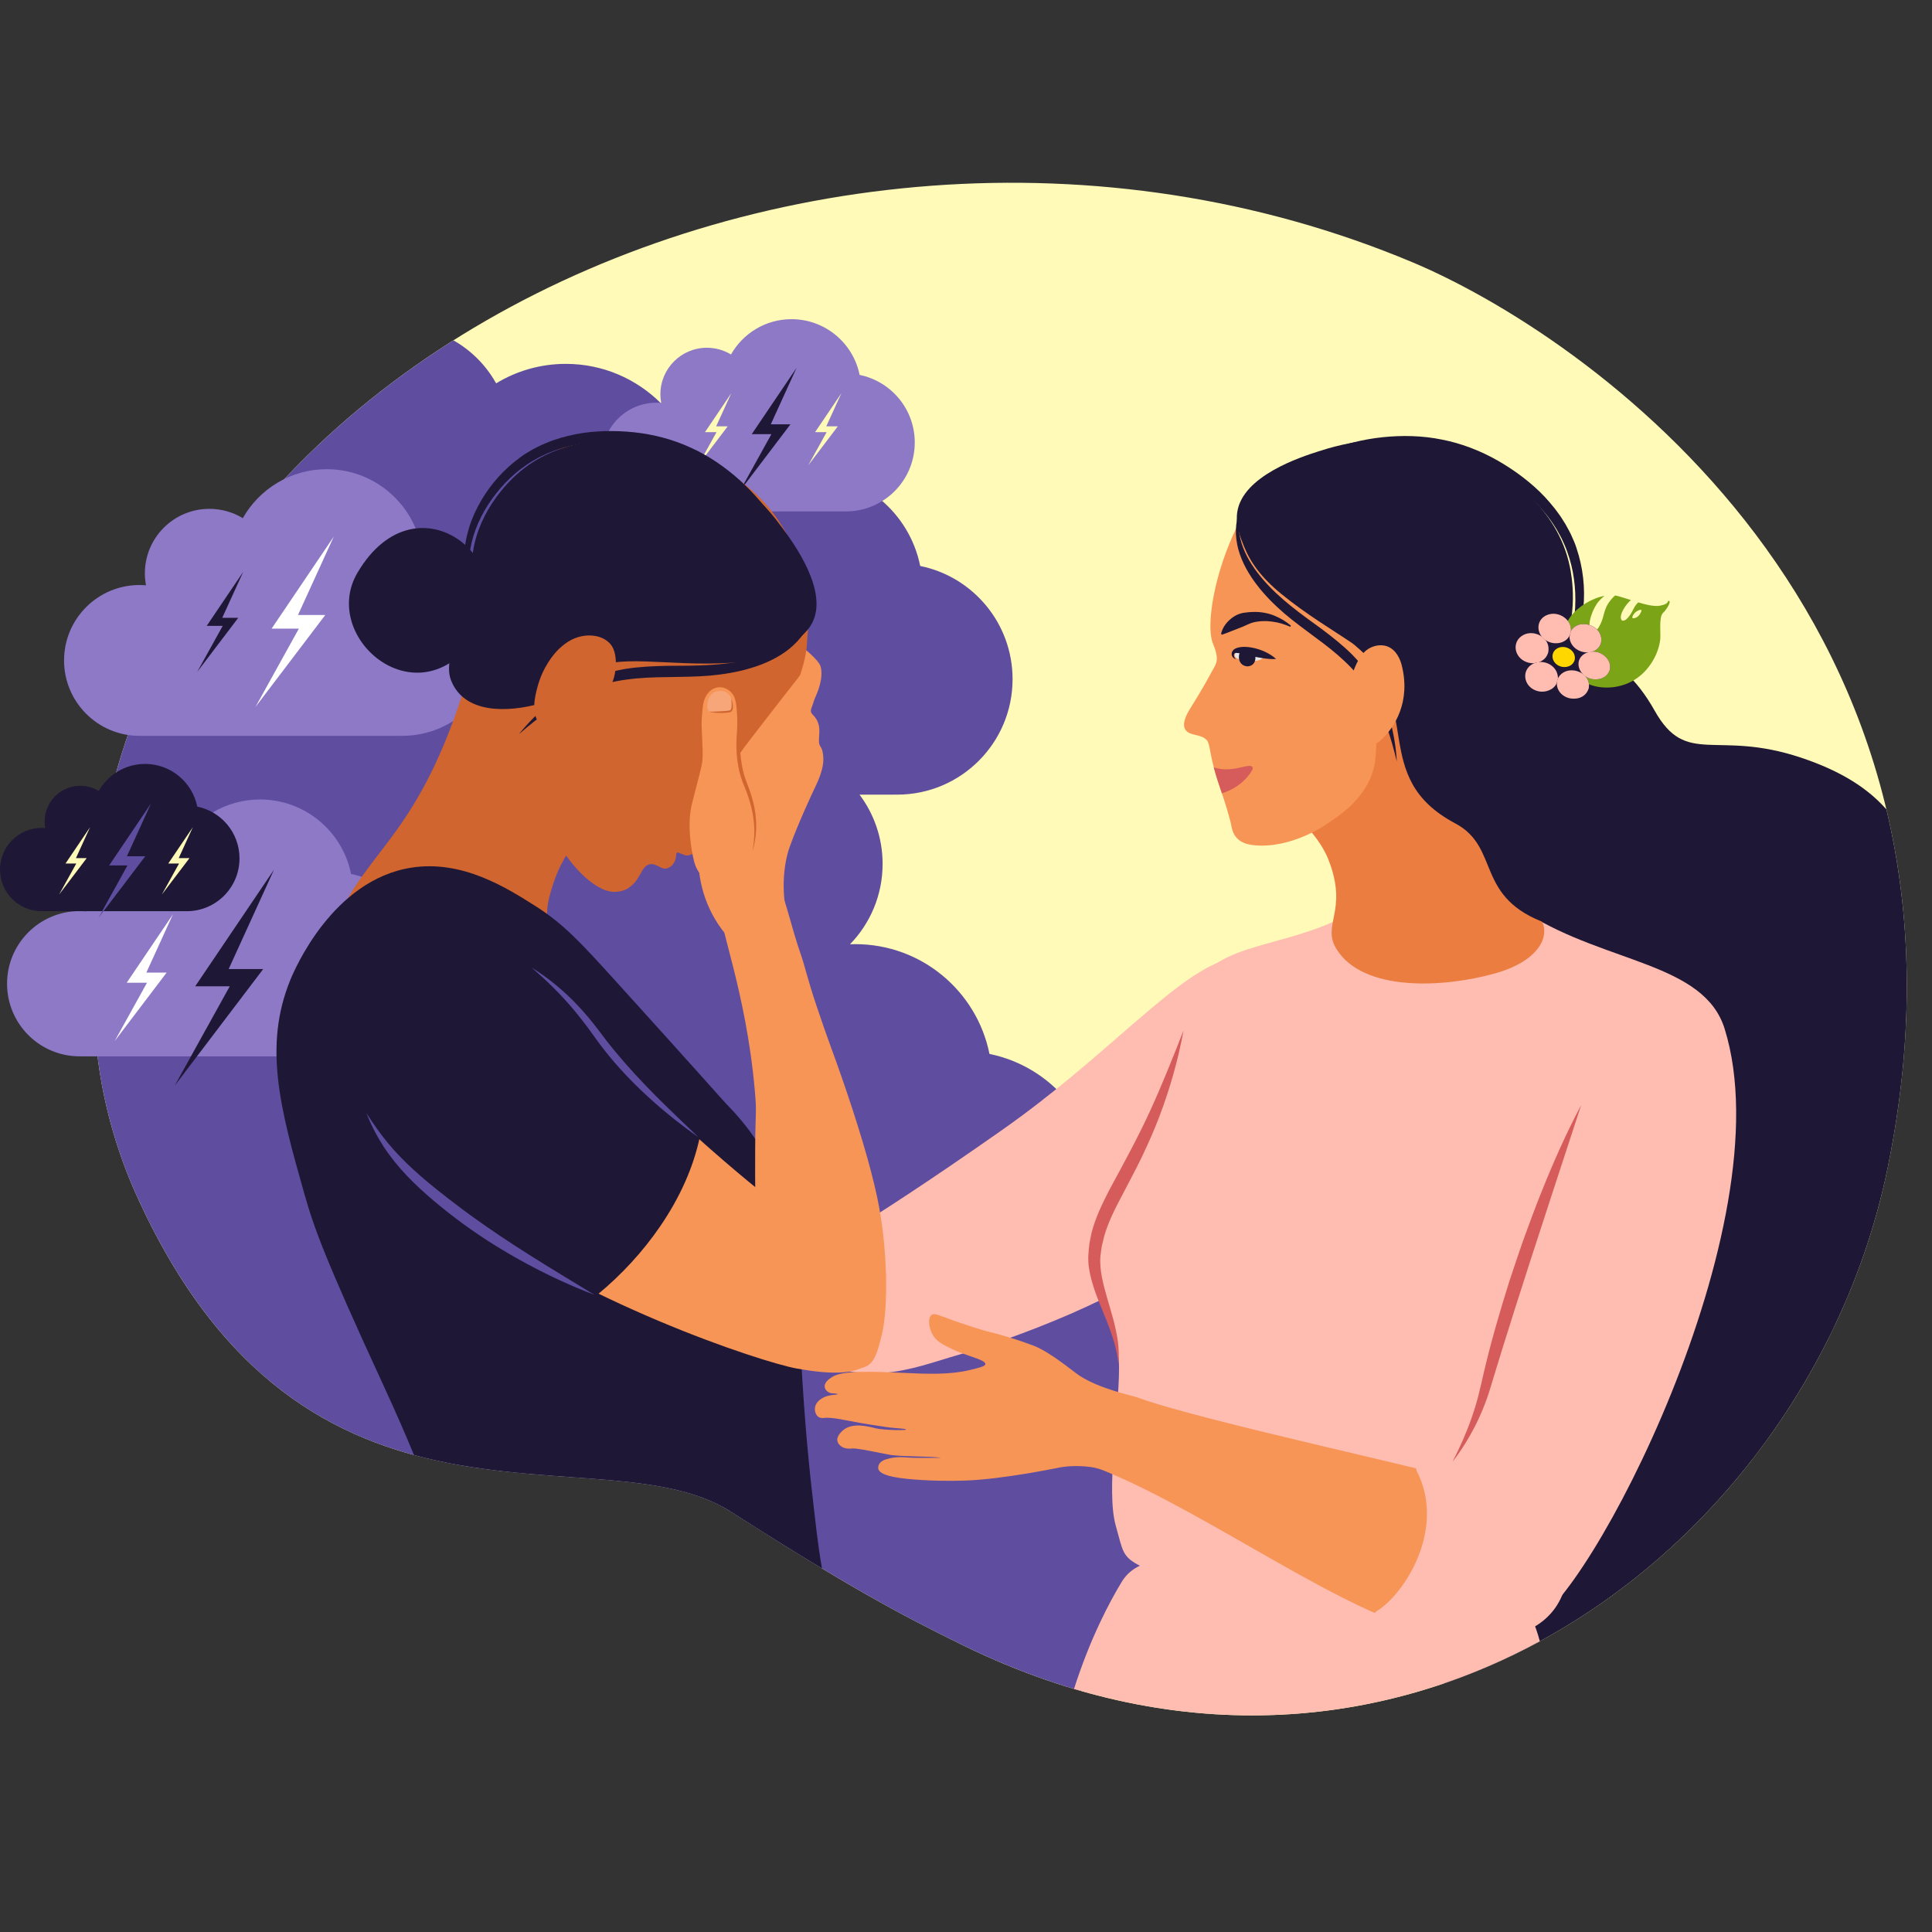
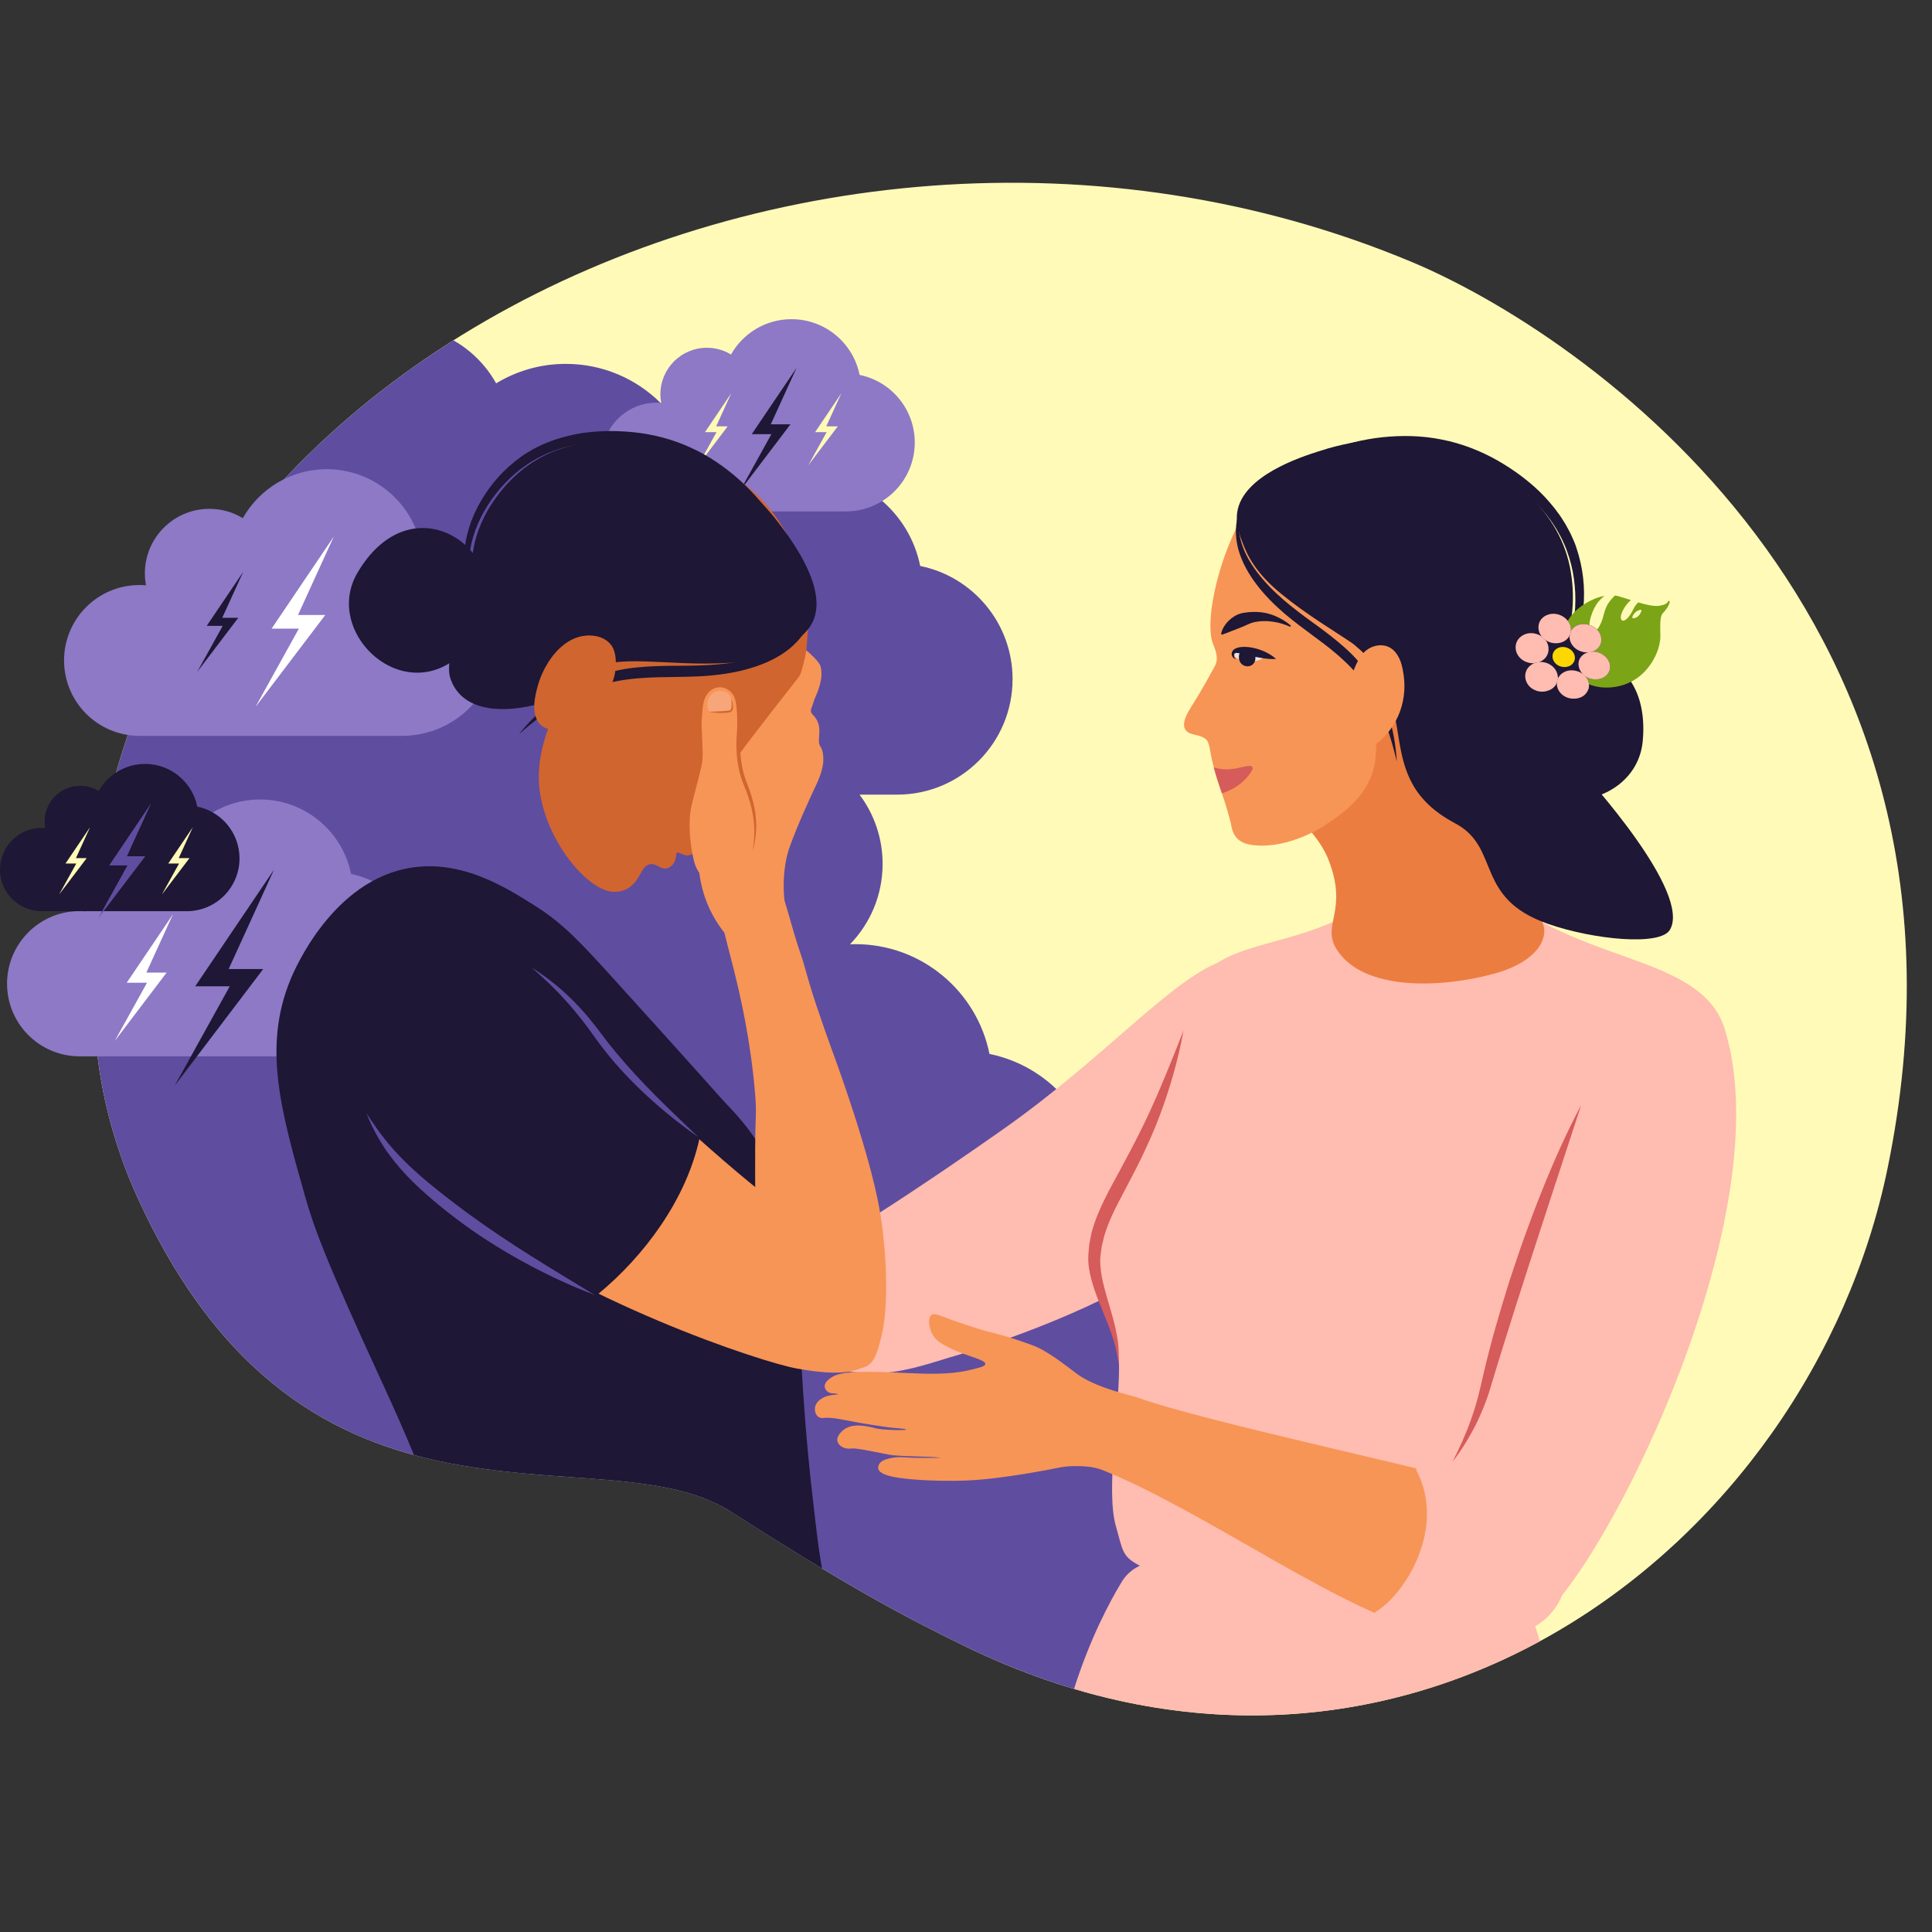
<svg xmlns="http://www.w3.org/2000/svg" width="768" zoomAndPan="magnify" viewBox="0 0 576 576" height="768" preserveAspectRatio="xMidYMid meet" version="1.0">
  <rect x="0" y="0" width="576" height="576" fill="#333333" stroke="none" />
  <defs>
    <clipPath id="604b92641a">
      <path d="M 161.469 147.305 L 334.27 147.305 L 334.27 320.105 L 161.469 320.105 Z M 161.469 147.305 " clip-rule="nonzero" />
    </clipPath>
    <clipPath id="28ac7e5a32">
      <path d="M 188.469 147.305 L 307.27 147.305 C 322.18 147.305 334.27 159.395 334.27 174.305 L 334.27 293.105 C 334.27 308.016 322.18 320.105 307.27 320.105 L 188.469 320.105 C 173.559 320.105 161.469 308.016 161.469 293.105 L 161.469 174.305 C 161.469 159.395 173.559 147.305 188.469 147.305 Z M 188.469 147.305 " clip-rule="nonzero" />
    </clipPath>
    <clipPath id="d0b9b72258">
      <path d="M 27 54.488 L 568.488 54.488 L 568.488 511.426 L 27 511.426 Z M 27 54.488 " clip-rule="nonzero" />
    </clipPath>
    <clipPath id="6784d5062c">
      <path d="M 418.805 195.445 L 568.488 195.445 L 568.488 502 L 418.805 502 Z M 418.805 195.445 " clip-rule="nonzero" />
    </clipPath>
  </defs>
  <g clip-path="url(#604b92641a)">
    <g clip-path="url(#28ac7e5a32)">
      <path fill="#ed884c" d="M 161.469 147.305 L 334.27 147.305 L 334.27 320.105 L 161.469 320.105 Z M 161.469 147.305 " fill-opacity="1" fill-rule="nonzero" />
    </g>
  </g>
  <g clip-path="url(#d0b9b72258)">
    <path fill="#fffab8" d="M 287.504 490.711 C 268.105 481.246 252.004 472.469 217.785 450.609 C 179.105 425.902 91.051 468.328 40.516 355.941 C 35.211 344.141 31.488 331.25 29.645 319.023 C -0.07 121.965 236.117 0.625 421.055 78.172 C 471.293 99.242 596.566 183.504 562.789 348.148 C 539.484 461.766 417.637 554.215 287.504 490.711 " fill-opacity="1" fill-rule="nonzero" />
  </g>
  <path fill="#5f4da0" d="M 227.703 291.992 C 227.613 292.074 227.523 292.16 227.434 292.246 C 227.422 292.16 227.41 292.074 227.398 291.992 Z M 379.605 401.215 C 374.797 377.246 353.637 359.191 328.27 359.191 C 327.848 359.191 327.43 359.207 327.012 359.215 C 327.242 357.469 327.371 355.691 327.371 353.879 C 327.371 334.293 313.465 317.961 294.996 314.215 C 291.25 295.551 274.773 281.488 255.012 281.488 C 254.48 281.488 253.953 281.5 253.426 281.52 C 259.434 275.324 263.137 266.879 263.137 257.562 C 263.137 249.812 260.574 242.664 256.254 236.91 L 266.629 236.91 L 266.629 236.898 C 266.91 236.902 267.188 236.91 267.469 236.91 C 286.477 236.91 301.883 221.496 301.883 202.48 C 301.883 185.82 290.055 171.926 274.344 168.738 C 271.156 152.863 257.141 140.902 240.332 140.902 C 227.375 140.902 216.078 148.008 210.121 158.539 C 210.086 158.516 210.043 158.492 210.008 158.473 C 209.227 152.367 208.777 148.773 208.777 148.586 C 208.777 126.438 190.832 108.484 168.695 108.484 C 161.09 108.484 153.98 110.605 147.922 114.285 C 147.863 114.188 147.809 114.086 147.75 113.992 C 144.652 108.578 140.262 104.359 135.191 101.469 C 62.219 147.57 15.406 224.602 29.645 319.023 C 31.488 331.25 35.211 344.141 40.516 355.941 C 81.773 447.695 148.035 436.266 192.023 442.422 C 192.168 442.441 192.312 442.461 192.457 442.484 C 192.812 442.531 193.164 442.586 193.516 442.637 C 193.555 442.645 193.598 442.648 193.637 442.656 C 194.32 442.762 195 442.871 195.672 442.984 C 195.852 443.016 196.027 443.043 196.203 443.074 C 197.23 443.254 198.246 443.445 199.242 443.652 C 199.438 443.695 199.629 443.73 199.824 443.773 C 200.262 443.867 200.699 443.965 201.129 444.062 C 201.379 444.121 201.625 444.18 201.871 444.234 C 202.152 444.301 202.43 444.371 202.703 444.441 C 202.91 444.492 203.117 444.547 203.32 444.598 C 203.723 444.703 204.121 444.812 204.52 444.922 C 204.77 444.992 205.023 445.062 205.273 445.133 C 205.535 445.211 205.793 445.289 206.051 445.367 C 206.262 445.434 206.473 445.5 206.68 445.562 C 207.062 445.684 207.445 445.809 207.824 445.938 C 208.059 446.02 208.301 446.098 208.535 446.184 C 208.781 446.27 209.023 446.359 209.27 446.449 C 209.48 446.527 209.691 446.609 209.902 446.688 C 210.266 446.828 210.621 446.969 210.977 447.117 C 211.203 447.211 211.434 447.305 211.656 447.402 C 211.887 447.496 212.113 447.598 212.34 447.699 C 212.562 447.797 212.777 447.898 212.996 448 C 213.324 448.156 213.652 448.312 213.977 448.473 C 214.199 448.582 214.418 448.691 214.637 448.805 C 214.848 448.914 215.059 449.023 215.266 449.137 C 215.5 449.262 215.73 449.391 215.957 449.52 C 216.086 449.594 216.219 449.664 216.348 449.738 L 216.348 449.734 C 216.832 450.02 217.312 450.309 217.785 450.609 C 252.004 472.469 268.105 481.246 287.504 490.711 C 299.156 496.395 310.742 500.828 322.195 504.109 L 367.965 504.109 L 367.965 504.09 C 368.387 504.102 368.809 504.109 369.23 504.109 C 397.918 504.109 421.172 480.84 421.172 452.141 C 421.172 426.996 403.32 406.023 379.605 401.215 " fill-opacity="1" fill-rule="nonzero" />
  <path fill="#ffbcb0" d="M 365.289 286.191 C 349.801 291.102 330.188 314.82 298.773 336.883 C 276.027 352.859 262.098 361.715 256.137 365.387 C 255.121 366.012 253.934 366.262 252.754 366.09 C 251.938 365.973 251.086 365.859 250.195 365.746 C 246.887 365.332 244.039 364.992 241.512 364.699 L 239.508 364.469 L 239.914 366.449 C 241.914 376.184 241.172 391.32 232.504 401.941 L 231.129 403.629 L 233.207 404.266 C 250.961 409.703 259.117 409.594 263.727 409.277 C 271.02 408.77 279.43 405.758 283.211 404.676 C 303.305 398.941 335.887 386.449 351.27 373.418 C 365.145 361.672 380.781 281.281 365.289 286.191 " fill-opacity="1" fill-rule="nonzero" />
  <path fill="#8d79c6" d="M 256.281 111.777 C 254.379 102.297 246.008 95.16 235.973 95.16 C 228.238 95.16 221.492 99.402 217.938 105.688 C 215.84 104.414 213.383 103.68 210.75 103.68 C 203.094 103.68 196.887 109.891 196.887 117.551 C 196.887 118.43 196.973 119.289 197.129 120.117 C 196.664 120.082 196.191 120.059 195.719 120.059 C 186.77 120.059 179.516 127.316 179.516 136.27 C 179.516 145.219 186.77 152.477 195.719 152.477 C 195.828 152.477 195.941 152.477 196.051 152.473 L 196.051 152.477 L 251.676 152.477 L 251.676 152.473 C 251.844 152.477 252.008 152.477 252.176 152.477 C 263.523 152.477 272.723 143.277 272.723 131.926 C 272.723 121.977 265.66 113.68 256.281 111.777 " fill-opacity="1" fill-rule="nonzero" />
  <path fill="#fffab8" d="M 250.859 117.215 L 243.012 128.832 L 246.453 128.832 L 240.969 138.727 L 249.785 127.109 L 246.344 127.109 L 250.859 117.215 " fill-opacity="1" fill-rule="nonzero" />
  <path fill="#fffab8" d="M 218.031 117.215 L 210.184 128.832 L 213.621 128.832 L 208.141 138.727 L 216.953 127.109 L 213.516 127.109 L 218.031 117.215 " fill-opacity="1" fill-rule="nonzero" />
  <path fill="#1e1735" d="M 237.496 109.645 L 224.125 129.434 L 229.984 129.434 L 220.645 146.297 L 235.664 126.504 L 229.801 126.504 L 237.496 109.645 " fill-opacity="1" fill-rule="nonzero" />
  <path fill="#8d79c6" d="M 125.57 162.938 C 122.93 149.785 111.324 139.883 97.406 139.883 C 86.676 139.883 77.324 145.77 72.387 154.484 C 69.48 152.719 66.07 151.703 62.422 151.703 C 51.801 151.703 43.191 160.316 43.191 170.941 C 43.191 172.16 43.312 173.348 43.527 174.504 C 42.883 174.449 42.23 174.418 41.57 174.418 C 29.16 174.418 19.098 184.484 19.098 196.902 C 19.098 209.316 29.16 219.383 41.57 219.383 C 41.727 219.383 41.879 219.379 42.035 219.375 L 42.035 219.383 L 119.18 219.383 L 119.18 219.375 C 119.414 219.379 119.645 219.383 119.875 219.383 C 135.613 219.383 148.371 206.617 148.371 190.875 C 148.371 177.078 138.578 165.57 125.57 162.938 " fill-opacity="1" fill-rule="nonzero" />
  <path fill="#1e1735" d="M 72.52 170.473 L 61.633 186.586 L 66.402 186.586 L 58.801 200.309 L 71.027 184.199 L 66.254 184.199 L 72.52 170.473 " fill-opacity="1" fill-rule="nonzero" />
  <path fill="#ffffff" d="M 99.516 159.973 L 80.969 187.426 L 89.098 187.426 L 76.141 210.809 L 96.977 183.355 L 88.844 183.355 L 99.516 159.973 " fill-opacity="1" fill-rule="nonzero" />
  <path fill="#8d79c6" d="M 104.664 260.559 C 102.121 247.895 90.941 238.352 77.531 238.352 C 67.199 238.352 58.188 244.02 53.434 252.418 C 50.633 250.719 47.348 249.738 43.832 249.738 C 33.602 249.738 25.309 258.035 25.309 268.27 C 25.309 269.445 25.422 270.59 25.633 271.703 C 25.012 271.648 24.383 271.621 23.746 271.621 C 11.793 271.621 2.102 281.316 2.102 293.277 C 2.102 305.238 11.793 314.934 23.746 314.934 C 23.898 314.934 24.047 314.934 24.195 314.93 L 24.195 314.934 L 98.508 314.934 L 98.508 314.926 C 98.734 314.93 98.957 314.934 99.18 314.934 C 114.34 314.934 126.629 302.641 126.629 287.473 C 126.629 274.184 117.195 263.098 104.664 260.559 " fill-opacity="1" fill-rule="nonzero" />
  <path fill="#ffffff" d="M 51.57 272.578 L 37.777 292.992 L 43.824 292.992 L 34.188 310.383 L 49.68 289.969 L 43.633 289.969 L 51.57 272.578 " fill-opacity="1" fill-rule="nonzero" />
  <path fill="#1e1735" d="M 81.695 259.273 L 58.195 294.059 L 68.496 294.059 L 52.082 323.684 L 78.477 288.902 L 68.176 288.902 L 81.695 259.273 " fill-opacity="1" fill-rule="nonzero" />
  <path fill="#1e1735" d="M 58.809 240.484 C 57.352 233.223 50.941 227.754 43.254 227.754 C 37.328 227.754 32.16 231.004 29.434 235.82 C 27.828 234.844 25.945 234.281 23.93 234.281 C 18.062 234.281 13.309 239.039 13.309 244.906 C 13.309 245.582 13.375 246.238 13.492 246.875 C 13.137 246.844 12.777 246.828 12.414 246.828 C 5.559 246.828 0 252.387 0 259.246 C 0 266.105 5.559 271.664 12.414 271.664 C 12.5 271.664 12.582 271.664 12.668 271.664 L 55.281 271.664 L 55.281 271.66 C 55.41 271.664 55.535 271.664 55.664 271.664 C 64.359 271.664 71.406 264.617 71.406 255.918 C 71.406 248.297 65.996 241.941 58.809 240.484 " fill-opacity="1" fill-rule="nonzero" />
  <path fill="#fffab8" d="M 57.496 246.605 L 50.168 257.445 L 53.383 257.445 L 48.262 266.684 L 56.492 255.84 L 53.281 255.84 L 57.496 246.605 " fill-opacity="1" fill-rule="nonzero" />
  <path fill="#fffab8" d="M 26.855 246.605 L 19.531 257.445 L 22.742 257.445 L 17.625 266.684 L 25.852 255.84 L 22.641 255.84 L 26.855 246.605 " fill-opacity="1" fill-rule="nonzero" />
  <path fill="#5f4da0" d="M 45.023 239.539 L 32.543 258.012 L 38.012 258.012 L 29.293 273.746 L 43.312 255.277 L 37.844 255.277 L 45.023 239.539 " fill-opacity="1" fill-rule="nonzero" />
-   <path fill="#d1652f" d="M 102.035 270.871 C 112.457 250.629 127.801 245.574 141.828 193.559 C 148.742 167.914 182.137 160.621 190.133 174.602 C 198.762 189.684 195.871 218.531 178.227 244.406 C 174.906 249.273 168.008 251.09 163.773 267.457 C 161.305 277.012 166.441 284.141 164.613 288.52 C 160.641 298.039 118.211 301.719 103.445 284.367 C 96.852 276.613 101.488 271.938 102.035 270.871 " fill-opacity="1" fill-rule="nonzero" />
  <path fill="#1e1735" d="M 216.668 329.254 C 215.664 328.23 204.969 316.102 183.227 292.141 C 173.195 281.086 168.012 275.449 159.715 270.184 C 151.016 264.664 137.816 256.289 122.617 258.684 C 99.168 262.379 87.828 289.047 86.562 292.141 C 78.508 311.863 83.488 330.383 90.742 355.914 C 93.602 365.977 96.637 374.676 114.258 412.891 C 117.887 420.77 120.902 427.652 123.422 433.785 C 160.176 443.758 196.473 437 217.785 450.609 C 228.41 457.395 237.285 462.922 245.059 467.598 C 243.781 460.359 243.102 453.465 242.27 446.348 C 234.723 381.77 243.098 356.242 216.668 329.254 " fill-opacity="1" fill-rule="nonzero" />
  <path fill="#f79556" d="M 234.957 189.414 C 239.742 193.246 244.125 196.734 244.672 198.766 C 245.926 203.414 241.949 210.129 241.949 210.129 C 241.949 210.129 231.727 209.145 230.633 204.57 C 229.852 201.305 231.562 191.398 234.957 189.414 " fill-opacity="1" fill-rule="nonzero" />
  <path fill="#d1652f" d="M 142.48 171.555 C 140.469 160.398 147.137 150.375 152.293 144.391 C 155.926 140.18 161.59 135.863 171.023 132.117 C 192.789 123.477 211.539 137.406 217.945 141.52 C 224.445 145.695 231.98 152.164 237.508 165.312 C 241.98 175.949 241.363 183.535 240.738 189.449 C 240.383 192.793 241.676 198.586 228.258 224.402 C 226.867 227.074 210.551 257.09 204.125 254.93 C 203.57 254.746 202.836 254.434 202.301 254.195 C 201.984 254.055 201.629 254.281 201.617 254.629 C 201.574 255.785 201.211 257.953 199.145 258.789 C 197.066 259.633 195.762 257.047 193.465 257.738 C 191.176 258.426 190.961 262.016 188.062 264.195 C 188.062 264.195 186.418 266.012 182.801 265.879 C 175.957 265.629 164.457 253.078 161.34 238.289 C 159.688 230.449 160.977 222.723 165.059 213.035 C 166.848 208.785 168.336 207.047 167.793 203.98 C 166.676 197.66 157.711 195.262 148.922 186.941 C 147.605 185.695 143.332 176.273 142.48 171.555 " fill-opacity="1" fill-rule="nonzero" />
  <path fill="#1e1735" d="M 234.691 192.695 C 230.43 195.391 225.215 197.156 217.68 197.621 C 198.465 198.793 183.477 194.438 175.359 200.27 C 173.355 201.707 174.113 202.105 170.488 205.34 C 168.445 207.16 168.535 207.652 161.227 209.707 C 151.07 212.562 138.211 212.762 134.426 202.688 C 133.652 200.633 133.84 198.617 134.098 196.324 C 134.734 190.617 137.453 187.598 139.219 184.082 C 142.812 176.93 139.754 173.125 141.016 164.539 C 142.883 151.824 152.07 143.289 153.684 141.793 C 167.012 129.414 185.375 131.039 190.48 131.492 C 215.715 133.727 229.781 152.715 233.18 157.301 C 236.379 161.621 247.16 176.172 242.109 185.777 C 240.355 189.117 237.027 191.219 234.691 192.695 " fill-opacity="1" fill-rule="nonzero" />
  <path fill="#1e1735" d="M 137.605 182.918 C 138.16 181.598 138.605 180.238 138.832 178.844 C 139.074 177.453 139.094 176.047 138.988 174.645 C 138.754 171.84 138.289 168.961 138.379 166.02 C 138.457 163.086 138.988 160.168 139.84 157.352 C 140.691 154.535 141.941 151.848 143.418 149.305 C 146.375 144.211 150.379 139.762 155.215 136.273 C 156.391 135.355 157.707 134.656 158.984 133.898 C 159.629 133.527 160.316 133.238 160.977 132.906 C 161.645 132.578 162.312 132.258 163.012 132.008 C 165.742 130.844 168.613 130.082 171.496 129.48 C 174.387 128.906 177.324 128.625 180.25 128.539 C 183.176 128.453 186.121 128.574 188.996 128.875 C 194.832 129.496 200.586 130.988 205.898 133.441 C 211.238 135.836 216.078 139.188 220.398 143.027 C 222.555 144.957 224.574 147.027 226.43 149.23 C 228.301 151.418 230 153.742 231.562 156.141 C 229.734 153.934 227.824 151.809 225.801 149.812 C 224.801 148.797 223.742 147.852 222.703 146.891 C 221.613 145.98 220.566 145.027 219.422 144.191 C 218.859 143.762 218.316 143.312 217.746 142.895 L 216.016 141.68 L 215.148 141.074 L 214.25 140.516 L 212.457 139.406 C 211.242 138.695 209.992 138.062 208.766 137.383 C 207.488 136.809 206.227 136.195 204.938 135.656 C 199.75 133.57 194.293 132.215 188.738 131.789 C 183.137 131.309 177.523 131.402 172.082 132.508 C 169.375 133.055 166.68 133.738 164.141 134.801 C 163.488 135.027 162.867 135.324 162.246 135.621 C 161.633 135.926 160.992 136.184 160.395 136.523 C 159.207 137.215 157.988 137.855 156.883 138.668 C 152.348 141.73 148.473 145.906 145.465 150.562 C 142.469 155.227 140.406 160.539 139.883 166.105 C 139.754 167.496 139.715 168.898 139.746 170.316 C 139.773 171.73 139.871 173.164 139.84 174.617 C 139.816 176.07 139.668 177.539 139.281 178.945 C 138.895 180.348 138.301 181.668 137.605 182.918 " fill-opacity="1" fill-rule="nonzero" />
  <path fill="#1e1735" d="M 242.406 183.078 C 242.043 184.047 241.684 185.027 241.242 185.98 C 240.793 186.93 240.273 187.852 239.684 188.73 C 238.504 190.496 237.004 192.051 235.359 193.418 C 232.008 196.102 228.043 197.914 223.98 199.137 C 219.914 200.395 215.711 201.055 211.508 201.438 C 207.305 201.801 203.125 201.773 199.012 201.871 C 194.895 201.902 190.832 202.055 186.844 202.598 C 182.852 203.117 178.957 204.129 175.203 205.586 C 167.688 208.527 160.969 213.43 154.719 218.871 C 157.324 215.633 160.273 212.656 163.496 209.965 C 165.109 208.617 166.828 207.398 168.59 206.227 C 170.379 205.102 172.23 204.047 174.168 203.164 C 178.016 201.324 182.18 200.176 186.367 199.441 C 190.574 198.773 194.805 198.586 198.961 198.508 C 207.273 198.48 215.41 198.527 223.293 196.621 C 227.203 195.672 231.035 194.305 234.391 192.094 C 236.07 191.004 237.609 189.691 238.953 188.168 C 240.301 186.652 241.391 184.895 242.406 183.078 " fill-opacity="1" fill-rule="nonzero" />
  <path fill="#1e1735" d="M 106.598 170.715 C 95.398 189.668 123.434 214.156 140.797 191.363 C 158.184 168.535 124.578 140.285 106.598 170.715 " fill-opacity="1" fill-rule="nonzero" />
  <path fill="#e6e6e6" d="M 210.145 216.434 C 209.926 216.824 210.445 218.652 213.965 220.617 C 215.531 221.488 217.316 221.973 217.75 221.188 C 218.168 220.441 217.93 218.504 216.711 217.527 C 214.582 215.828 210.582 215.648 210.145 216.434 " fill-opacity="1" fill-rule="nonzero" />
  <path fill="#1e1735" d="M 212.652 217.418 C 214.723 215.492 218.566 218.34 216.184 221.145 C 213.797 223.961 209.328 220.512 212.652 217.418 " fill-opacity="1" fill-rule="nonzero" />
  <path fill="#f79556" d="M 232.84 266.188 C 234.066 267.672 236.035 276.777 238.707 284.422 C 240.062 288.301 240.578 291.375 243.477 300.004 C 247.086 310.766 248.359 313.688 250.996 321.312 C 255.617 334.664 259.527 347.426 261.586 357.262 C 264.645 371.867 264.926 389.777 262.867 398.062 C 261.699 402.758 260.859 406.133 258.203 407.391 C 251.945 410.355 238.703 400.078 231.82 387.992 C 225.043 376.094 225.082 363.602 225.145 342.832 C 225.18 330.848 225.688 332.449 225.039 325.129 C 222.391 295.129 213.914 275.305 214.762 270.219 C 215.246 267.305 221.73 265.105 232.84 266.188 " fill-opacity="1" fill-rule="nonzero" />
  <path fill="#d1652f" d="M 181.32 205.34 C 183.652 203.238 184.758 195.086 181.953 191.973 C 179.441 189.18 175.625 189.391 174.496 189.516 C 171.34 189.863 168.934 191.309 166.676 193.438 C 165.008 195.012 161.766 198.984 160.203 204.945 C 159.543 207.465 158.148 212.789 160.996 215.922 C 161.293 216.246 163.004 217.703 164.957 217.48 C 165.805 217.387 179.094 207.348 181.32 205.34 " fill-opacity="1" fill-rule="nonzero" />
  <path fill="#f79556" d="M 214.715 233.402 C 217.379 229.43 219.211 226.809 220.844 224.285 C 222.32 222.012 238.613 201.227 238.613 201.227 C 238.613 201.227 242.629 203.145 243.09 204.957 C 243.582 206.906 242.117 210.582 241.953 211.02 C 241.191 213.07 242.805 212.727 243.852 215.379 C 244.938 218.133 243.477 221.047 244.621 222.59 C 245.477 223.742 245.527 226.273 245.445 227.203 C 245.211 229.965 243.77 233.086 243.543 233.566 C 241.449 238.004 237.895 245.668 235.434 252.496 C 233.59 257.609 232.902 265.766 234.664 272.871 C 235.875 277.762 236.871 279.309 235.914 281.367 C 234.359 284.703 225.242 286.988 220.25 282.566 C 204.898 268.965 205.477 247.172 214.715 233.402 " fill-opacity="1" fill-rule="nonzero" />
  <path fill="#f79556" d="M 206.957 256.91 C 205.992 253.102 204.812 245.566 206.301 239.637 C 208.449 231.059 209.199 228.746 209.406 226.77 C 209.734 223.59 208.957 216.605 209.242 214.039 C 209.41 212.48 209.406 209.918 210.156 208.207 C 210.91 206.492 212.168 205.102 214.367 204.883 C 216.273 204.695 218.496 205.879 219.336 208.121 C 220.172 210.363 220.414 215.77 220.176 218.746 C 219.934 221.742 219.934 228.168 222.082 233.395 C 224.863 240.16 226.125 246.34 224.348 253.836 C 222.191 262.934 218.832 264.598 214.863 264.484 C 213.871 264.457 208.371 262.477 206.957 256.91 " fill-opacity="1" fill-rule="nonzero" />
  <path fill="#d1652f" d="M 214.367 204.883 C 215.465 204.723 216.621 205.008 217.578 205.621 C 218.539 206.227 219.289 207.188 219.676 208.273 C 219.867 208.812 220 209.367 220.109 209.914 C 220.227 210.461 220.309 211.012 220.387 211.566 C 220.539 212.672 220.621 213.781 220.68 214.891 C 220.734 216.004 220.754 217.117 220.703 218.238 C 220.672 218.812 220.633 219.336 220.621 219.883 C 220.602 220.426 220.598 220.969 220.602 221.516 C 220.621 223.688 220.785 225.867 221.164 228 C 221.348 229.066 221.578 230.125 221.879 231.16 C 222.184 232.199 222.578 233.172 222.984 234.227 C 223.773 236.305 224.445 238.441 224.887 240.629 C 225.328 242.82 225.527 245.062 225.441 247.289 C 225.336 249.516 224.973 251.719 224.348 253.836 C 224.73 251.66 224.938 249.469 224.891 247.285 C 224.855 246.191 224.789 245.105 224.629 244.027 C 224.488 242.945 224.277 241.879 224.027 240.82 C 223.5 238.711 222.824 236.637 221.992 234.613 C 221.582 233.617 221.152 232.547 220.824 231.473 C 220.504 230.395 220.254 229.297 220.055 228.191 C 219.684 225.98 219.52 223.742 219.539 221.512 C 219.547 220.953 219.566 220.395 219.598 219.836 C 219.625 219.281 219.68 218.707 219.719 218.184 C 219.789 217.102 219.812 216.008 219.805 214.918 C 219.797 213.828 219.746 212.734 219.656 211.648 C 219.609 211.105 219.559 210.559 219.477 210.023 C 219.402 209.488 219.301 208.957 219.152 208.449 C 218.875 207.434 218.254 206.523 217.398 205.875 C 216.551 205.234 215.473 204.84 214.367 204.883 " fill-opacity="1" fill-rule="nonzero" />
  <path fill="#f7a679" d="M 218.062 211.723 C 217.93 211.906 217.734 212.039 217.512 212.086 C 216.164 212.379 211.816 212.438 211.418 212.086 C 210.961 211.684 210.75 210.707 210.965 209.453 C 211.164 208.301 211.914 206.465 213.781 206.102 C 216.117 205.648 217.527 206.727 217.996 208.348 C 218.344 209.535 218.469 211.148 218.062 211.723 " fill-opacity="1" fill-rule="nonzero" />
  <path fill="#d1652f" d="M 217.996 208.348 C 218.336 209.141 218.539 210 218.516 210.898 C 218.508 211.125 218.484 211.355 218.402 211.594 C 218.316 211.84 218.137 212.082 217.898 212.219 C 217.785 212.289 217.637 212.34 217.523 212.359 C 217.41 212.383 217.301 212.402 217.191 212.418 C 216.973 212.453 216.758 212.48 216.539 212.504 C 215.676 212.57 214.816 212.59 213.953 212.547 C 213.523 212.527 213.094 212.492 212.664 212.434 C 212.449 212.402 212.234 212.371 212.023 212.32 C 211.816 212.266 211.59 212.227 211.418 212.086 C 211.512 212.137 211.621 212.145 211.727 212.152 C 211.832 212.164 211.938 212.164 212.043 212.164 C 212.254 212.168 212.465 212.168 212.68 212.16 C 213.105 212.148 213.527 212.125 213.953 212.105 C 214.801 212.062 215.652 212.023 216.488 211.941 C 216.699 211.926 216.906 211.906 217.113 211.875 C 217.215 211.863 217.316 211.848 217.414 211.828 C 217.508 211.812 217.566 211.793 217.637 211.754 C 217.777 211.688 217.875 211.574 217.941 211.418 C 218.008 211.258 218.051 211.059 218.082 210.859 C 218.18 210.051 218.109 209.195 217.996 208.348 " fill-opacity="1" fill-rule="nonzero" />
  <path fill="#d1652f" d="M 224.324 219.395 C 224.172 219.566 223.898 219.375 224.004 219.176 C 224.461 218.301 224.949 217.453 225.422 216.598 C 226.125 215.34 226.824 214.09 227.504 212.828 C 228.188 211.57 228.848 210.301 229.469 209.008 C 229.895 208.137 230.297 207.254 230.703 206.355 C 230.797 206.145 231.117 206.242 231.074 206.473 C 230.883 207.449 230.609 208.406 230.285 209.348 C 229.805 210.738 229.195 212.078 228.496 213.363 C 227.801 214.652 227.02 215.891 226.164 217.07 C 225.582 217.871 224.969 218.648 224.324 219.395 " fill-opacity="1" fill-rule="nonzero" />
  <path fill="#f79556" d="M 107.746 292.922 C 104.379 300.988 101.68 312.992 110 331.523 C 114.93 342.504 121.418 348.918 135.781 360.008 C 171.977 387.945 227.039 406.148 237.633 408.027 C 247.426 409.762 256.547 410.246 260.098 405.211 C 265.797 397.125 258.441 385.801 250.336 376.598 C 237.727 362.277 232.711 361.363 207.406 338.688 C 192.207 325.07 184.605 318.262 177.18 308.008 C 170.719 299.094 164.723 293.344 157.781 288.195 C 153.289 284.863 141.008 278.301 130.496 278.523 C 119.258 278.758 111.715 283.414 107.746 292.922 " fill-opacity="1" fill-rule="nonzero" />
  <path fill="#1e1735" d="M 177.242 386.051 C 160.73 377.969 146.609 369.43 135.266 360.676 C 121.402 349.973 114.352 343.273 109.23 331.867 C 100.562 312.566 103.789 300.211 106.969 292.594 C 111.055 282.801 118.746 277.922 130.477 277.68 C 130.656 277.672 130.832 277.672 131.016 277.672 C 141.211 277.672 153.152 283.711 158.285 287.516 C 165.996 293.238 171.852 299.219 177.863 307.516 C 185.238 317.691 192.832 324.496 207.965 338.055 L 208.695 338.707 L 208.594 339.188 C 206.688 348.051 202.762 356.891 196.918 365.469 C 191.785 373.008 185.293 380.086 178.148 385.945 L 177.727 386.289 L 177.242 386.051 " fill-opacity="1" fill-rule="nonzero" />
  <path fill="#5f4da0" d="M 158.516 288.469 C 161.039 290.039 163.449 291.797 165.762 293.684 C 168.055 295.598 170.262 297.629 172.301 299.82 C 174.367 301.988 176.27 304.305 178.094 306.672 C 179.012 307.867 179.867 309.043 180.773 310.199 C 181.672 311.359 182.59 312.5 183.527 313.633 C 187.266 318.164 191.297 322.457 195.438 326.656 C 196.48 327.699 197.531 328.734 198.586 329.77 C 199.629 330.812 200.707 331.828 201.77 332.855 C 203.895 334.918 206.066 336.934 208.195 339.008 C 205.75 337.32 203.379 335.527 201.043 333.691 C 199.887 332.754 198.73 331.82 197.594 330.863 C 196.449 329.914 195.344 328.914 194.227 327.93 C 189.797 323.949 185.602 319.68 181.793 315.07 C 180.848 313.91 179.91 312.746 179.012 311.551 C 178.555 310.957 178.125 310.344 177.68 309.742 C 177.238 309.133 176.809 308.543 176.387 307.941 C 174.688 305.543 172.863 303.246 170.992 300.988 C 170.527 300.418 170.035 299.875 169.559 299.316 C 169.066 298.773 168.582 298.223 168.082 297.684 C 167.098 296.59 166.066 295.543 165.023 294.5 C 162.945 292.41 160.742 290.438 158.516 288.469 " fill-opacity="1" fill-rule="nonzero" />
  <path fill="#5f4da0" d="M 177.242 386.051 C 170.328 383.43 163.613 380.309 157.098 376.801 C 150.586 373.285 144.262 369.383 138.25 365.016 C 136.754 363.922 135.27 362.797 133.809 361.656 L 131.637 359.918 L 129.492 358.148 L 127.379 356.328 C 126.68 355.719 125.996 355.082 125.305 354.457 L 123.277 352.531 C 122.621 351.863 121.957 351.211 121.312 350.535 C 118.742 347.82 116.359 344.898 114.316 341.77 C 113.324 340.188 112.355 338.59 111.531 336.926 C 111.098 336.105 110.711 335.262 110.316 334.426 C 110.117 334.004 109.945 333.574 109.762 333.148 C 109.582 332.723 109.402 332.297 109.23 331.867 C 110.254 333.406 111.254 334.953 112.332 336.438 C 113.387 337.938 114.516 339.371 115.66 340.785 C 117.98 343.586 120.504 346.188 123.176 348.637 C 125.844 351.086 128.656 353.402 131.516 355.66 L 133.672 357.352 L 135.852 359.016 C 137.301 360.129 138.758 361.215 140.234 362.285 C 146.133 366.574 152.23 370.609 158.43 374.516 C 164.621 378.438 170.945 382.176 177.242 386.051 " fill-opacity="1" fill-rule="nonzero" />
  <g clip-path="url(#6784d5062c)">
-     <path fill="#1e1735" d="M 430.445 501.902 C 497.598 478.992 548.559 417.52 562.789 348.148 C 571.07 307.789 569.785 272.262 562.402 241.309 C 556.996 235.176 549.164 229.953 536.875 225.863 C 511.504 217.41 502.805 228.754 493.336 211.914 C 482.125 191.98 470.797 195.906 470.797 195.906 L 434.672 195.508 L 418.957 280.211 C 418.957 280.211 425.004 285.73 433.688 293.621 C 431.633 296.938 430.445 300.84 430.445 305.012 L 430.445 501.902 " fill-opacity="1" fill-rule="nonzero" />
-   </g>
+     </g>
  <path fill="#ffbcb0" d="M 459.078 489.324 C 458.898 488.656 458.734 488.062 458.578 487.555 C 453.43 470.633 444.238 471.727 424.754 467.688 C 407.82 464.184 360.934 464.508 344.031 465.742 C 340.074 466.031 336.5 468.191 334.441 471.586 C 330.812 477.551 325.043 488.387 320.203 503.527 C 370.84 518.609 418.988 511.098 459.078 489.324 " fill-opacity="1" fill-rule="nonzero" />
  <path fill="#ffbcb0" d="M 355.211 297.387 C 342.125 343.711 326.988 353.074 325.648 371.832 C 324.852 382.957 333.629 394.77 333.629 407.863 C 333.629 420.953 329.691 444.465 332.66 454.895 C 334.855 462.617 334.449 464.109 340.262 467.016 C 346.078 469.926 437.773 489.512 456.574 483.762 C 472.711 478.828 532.449 365.34 514.176 306.711 C 508.051 287.07 479.031 287.18 455.531 272.438 C 436.805 260.688 417.246 265.723 398.344 274.449 C 379.445 283.176 359.703 281.496 355.211 297.387 " fill-opacity="1" fill-rule="nonzero" />
  <path fill="#ec7d40" d="M 398.465 282.969 C 393.883 275.605 402.102 271.676 396.043 256.258 C 394.059 251.211 389.039 244.832 382.727 240.516 C 377.996 237.277 375.371 238.066 374.25 235.668 C 370.527 227.703 387.84 209.395 389.988 207.812 C 399.707 200.664 414.23 195.465 425.094 194.492 C 426.832 194.34 444.711 192.926 449.305 201.758 C 452.039 207.008 448.098 212.66 443.254 224.77 C 439.168 234.992 440.723 246.664 445.672 257.469 C 448.434 263.488 454.645 268.371 458.816 273.32 C 462.711 277.938 459.82 286.25 445.742 290.203 C 430.289 294.539 406.41 295.75 398.465 282.969 " fill-opacity="1" fill-rule="nonzero" />
  <path fill="#f79556" d="M 461.965 196.312 C 467.805 187.703 466.262 177.59 466.012 175.051 C 463.969 154.059 443.613 142.684 439.699 140.625 C 428.355 134.648 417.883 134.586 411.363 134.551 C 401.344 134.488 388.562 133.77 378.977 142.652 C 365.316 155.305 358.234 184.668 361.773 192.262 C 361.895 192.52 362.785 194.699 362.785 196.312 C 362.785 197.75 362.062 198.809 361.773 199.348 C 358.234 205.93 356.211 208.969 354.691 211.496 C 354.215 212.285 351.145 217.066 354.691 218.586 C 356.301 219.277 358.332 219.191 359.75 220.609 C 360.258 221.117 360.578 222.605 360.762 223.648 C 362.281 232.254 364.305 235.293 366.832 244.91 C 367.188 246.25 367.258 248.371 368.859 249.973 C 369.988 251.105 371.582 251.77 373.918 251.996 C 384.941 253.07 395.172 245.922 395.172 245.922 C 397.855 244.047 405.402 239.711 408.66 231.75 C 410.605 226.996 410.051 224.492 410.688 214.535 C 411.637 199.594 412.117 192.121 414.734 191.25 C 421.41 189.02 442.738 224.66 461.965 196.312 " fill-opacity="1" fill-rule="nonzero" />
  <path fill="#1e1735" d="M 370.879 162.902 C 372.801 167.66 376.055 172.219 382.012 177.078 C 397.191 189.465 412.16 194.773 415.41 204.414 C 416.211 206.789 415.344 206.672 416.422 211.5 C 417.023 214.215 416.656 214.574 421.48 220.613 C 428.18 229.004 438.688 236.812 447.793 230.738 C 449.648 229.5 450.695 227.719 451.84 225.676 C 454.703 220.582 454.25 216.469 454.875 212.516 C 456.156 204.469 460.941 203.148 464.996 195.301 C 471.004 183.688 468.477 171.172 468.031 168.977 C 464.371 150.832 448.23 141.262 443.746 138.602 C 421.566 125.453 398.672 132.781 393.145 134.551 C 387.934 136.219 370.383 141.836 368.855 152.777 C 368.324 156.574 369.828 160.293 370.879 162.902 " fill-opacity="1" fill-rule="nonzero" />
  <path fill="#1e1735" d="M 456.902 212.512 C 457.227 211.09 457.668 209.699 458.309 208.418 C 458.938 207.125 459.75 205.949 460.672 204.852 C 462.527 202.676 464.625 200.57 466.301 198.09 C 467.973 195.617 469.266 192.895 470.234 190.062 C 471.203 187.227 471.77 184.262 472.059 181.285 C 472.641 175.316 471.969 169.266 470.043 163.504 C 469.617 162.047 468.949 160.691 468.34 159.305 C 468.031 158.617 467.637 157.969 467.285 157.301 C 466.93 156.633 466.566 155.969 466.141 155.348 C 464.574 152.762 462.652 150.43 460.629 148.219 C 458.578 146.027 456.324 144.047 453.953 142.238 C 451.586 140.426 449.082 138.777 446.527 137.32 C 441.336 134.363 435.695 132.18 429.852 131.051 C 424.016 129.852 418.027 129.75 412.18 130.352 C 409.25 130.664 406.355 131.18 403.512 131.891 C 400.668 132.59 397.887 133.5 395.168 134.551 C 397.988 133.816 400.828 133.195 403.688 132.746 C 405.113 132.504 406.555 132.352 407.98 132.172 C 409.422 132.07 410.855 131.902 412.293 131.891 C 413.016 131.871 413.73 131.824 414.445 131.816 L 416.602 131.844 L 417.676 131.859 L 418.75 131.93 L 420.887 132.082 C 422.312 132.215 423.727 132.434 425.141 132.602 C 426.539 132.883 427.945 133.129 429.328 133.445 C 434.852 134.805 440.168 136.93 445.012 139.883 C 449.926 142.812 454.504 146.227 458.344 150.375 C 460.258 152.43 462.078 154.598 463.547 156.988 C 463.945 157.562 464.289 158.176 464.621 158.789 C 464.949 159.406 465.328 160.004 465.621 160.633 C 466.188 161.91 466.816 163.164 467.246 164.492 C 469.176 169.719 469.898 175.469 469.617 181.105 C 469.324 186.742 467.875 192.355 465.004 197.27 C 464.285 198.492 463.484 199.672 462.617 200.824 C 461.754 201.98 460.824 203.109 459.984 204.328 C 459.141 205.539 458.395 206.844 457.875 208.23 C 457.363 209.621 457.07 211.066 456.902 212.512 " fill-opacity="1" fill-rule="nonzero" />
  <path fill="#1e1735" d="M 369.484 152.137 C 369.23 153.074 368.973 154.012 368.789 154.969 C 368.613 155.934 368.504 156.914 368.469 157.906 C 368.402 159.887 368.691 161.879 369.199 163.812 C 370.273 167.672 372.293 171.211 374.703 174.348 C 377.102 177.516 379.926 180.305 382.902 182.887 C 385.891 185.453 389.07 187.707 392.133 190.023 C 395.238 192.293 398.23 194.621 400.957 197.207 C 403.699 199.773 406.098 202.664 408.152 205.812 C 412.242 212.137 414.664 219.512 416.438 227.047 C 416.227 223.168 415.613 219.309 414.637 215.512 C 414.148 213.609 413.508 211.75 412.812 209.902 C 412.07 208.074 411.242 206.27 410.254 204.543 C 408.34 201.051 405.809 197.914 403.039 195.074 C 400.215 192.277 397.109 189.828 394.004 187.504 C 387.723 182.953 381.531 178.559 376.594 172.812 C 374.152 169.965 371.988 166.844 370.648 163.34 C 369.969 161.598 369.523 159.762 369.332 157.879 C 369.137 155.992 369.266 154.066 369.484 152.137 " fill-opacity="1" fill-rule="nonzero" />
  <path fill="#1e1735" d="M 489.77 220.855 C 487.773 243.172 450.07 246.742 449.254 217.594 C 448.438 188.398 492.98 185.023 489.77 220.855 " fill-opacity="1" fill-rule="nonzero" />
  <path fill="#d65b5b" d="M 361.875 228.805 C 363.043 229.137 364.57 229.484 366.699 229.324 C 370.035 229.07 372.773 227.723 373.352 228.668 C 373.473 228.871 373.555 229.172 373.344 229.543 C 371.168 233.359 367.387 235.613 364.297 236.508 C 363.402 233.852 362.598 231.566 361.875 228.805 " fill-opacity="1" fill-rule="nonzero" />
  <path fill="#1e1735" d="M 384.883 186.559 C 383.434 185.258 381.711 184.273 379.855 183.516 C 377.988 182.773 375.934 182.402 373.836 182.441 C 373.312 182.441 372.793 182.504 372.258 182.516 C 371.73 182.566 371.203 182.641 370.664 182.715 C 369.609 182.906 368.598 183.32 367.711 183.926 C 365.949 185.133 364.523 186.844 364.043 188.98 L 364.324 189.23 C 366.336 188.52 367.902 187.824 369.484 187.25 C 370.266 186.961 371.008 186.641 371.758 186.285 C 372.137 186.121 372.523 185.945 372.918 185.789 C 373.32 185.664 373.723 185.523 374.141 185.445 C 374.977 185.289 375.84 185.172 376.711 185.18 C 377.59 185.145 378.48 185.207 379.367 185.336 C 381.164 185.551 382.949 186.109 384.672 186.871 L 384.883 186.559 " fill-opacity="1" fill-rule="nonzero" />
  <path fill="#e6e6e6" d="M 376.703 195.891 C 376.652 196.32 375.223 197.453 371.387 197.008 C 369.68 196.812 368.023 196.188 368.121 195.336 C 368.215 194.52 369.48 193.145 370.977 193.07 C 373.582 192.938 376.801 195.039 376.703 195.891 " fill-opacity="1" fill-rule="nonzero" />
  <path fill="#1e1735" d="M 374.199 195.254 C 373.664 192.598 369.078 192.66 369.363 196.18 C 369.648 199.707 375.055 199.527 374.199 195.254 " fill-opacity="1" fill-rule="nonzero" />
  <path fill="#1e1735" d="M 368.504 196.539 C 368.172 196.48 367.859 196.277 367.613 196.008 C 367.367 195.73 367.184 195.344 367.207 194.902 C 367.207 194.68 367.281 194.465 367.375 194.266 C 367.434 194.164 367.473 194.082 367.555 193.969 C 367.629 193.855 367.723 193.766 367.812 193.688 C 368 193.523 368.191 193.418 368.383 193.324 C 368.574 193.23 368.762 193.172 368.945 193.113 C 369.691 192.906 370.414 192.848 371.113 192.855 C 371.816 192.863 372.5 192.941 373.172 193.059 C 374.508 193.305 375.793 193.707 377.012 194.258 C 377.625 194.531 378.219 194.855 378.793 195.215 C 379.363 195.574 379.926 195.973 380.441 196.465 C 379.727 196.531 379.051 196.496 378.387 196.449 C 377.719 196.398 377.066 196.324 376.426 196.223 C 375.145 196.031 373.902 195.754 372.676 195.477 C 371.461 195.203 370.246 194.863 369.125 194.699 C 368.855 194.664 368.582 194.645 368.387 194.656 C 368.34 194.66 368.188 194.715 368.133 194.758 C 368.047 194.82 367.984 194.922 367.945 195.027 C 367.762 195.438 367.977 196.145 368.504 196.539 " fill-opacity="1" fill-rule="nonzero" />
  <path fill="#1e1735" d="M 404.551 192.914 C 424.812 210.07 407.879 231.676 433.852 245.473 C 447.582 252.766 439.359 267.738 461.617 275.477 C 474.863 280.078 495.023 282.188 497.895 277.16 C 504.199 266.09 474.262 232.703 468.691 226.859 C 456.176 213.723 390.125 180.699 404.551 192.914 " fill-opacity="1" fill-rule="nonzero" />
  <path fill="#f79556" d="M 404.41 197.918 C 405.48 195.68 406.773 193.859 408.898 192.957 C 409.293 192.793 411.418 191.891 413.625 192.723 C 416.383 193.762 417.512 196.762 417.91 198.344 C 420.629 209.141 415.918 217.027 411.199 221.086 C 410.648 221.562 407.156 224.02 404.453 220.875 C 400.105 215.824 401.152 204.738 404.41 197.918 " fill-opacity="1" fill-rule="nonzero" />
  <path fill="#f79556" d="M 329.918 438.773 C 361.117 451.68 402.031 481.895 426.941 486.621 C 452.152 491.41 466.348 483.258 466.438 466.473 C 466.535 448.738 447.082 444.195 447.082 444.195 C 429.996 438.805 358.453 423.75 339.113 416.633 C 337.504 416.043 327.965 414.145 321.824 410.125 C 319.852 408.836 313.16 403.121 308.18 401.211 C 304.305 399.727 301.148 398.801 299.219 398.238 C 295.188 397.066 294.598 397.105 290.898 395.926 C 286.758 394.598 284.363 393.738 284.363 393.738 C 279.75 392.07 278.578 391.391 277.727 392.043 C 276.527 392.969 276.977 395.766 277.844 397.52 C 278.895 399.648 280.777 400.648 281.965 401.266 C 284.613 402.629 285.559 403.047 289.824 404.52 C 291.758 405.184 293.816 405.891 293.77 406.668 C 293.73 407.34 292.137 407.734 288.969 408.488 C 283.105 409.879 276.648 409.664 268.562 409.273 C 254.117 408.574 250.031 409.172 247.75 410.75 C 247.25 411.094 245.727 412.148 245.867 413.457 C 245.961 414.32 246.73 414.887 246.84 414.969 C 247.688 415.574 248.719 415.371 249.07 415.449 C 251.305 415.93 247.75 415.559 245.723 416.543 C 245.211 416.789 243.285 417.727 242.992 419.586 C 242.84 420.535 243.109 421.773 243.945 422.387 C 244.836 423.043 246.055 422.656 246.477 422.672 C 250.852 422.84 251.145 423.551 264.043 425.426 C 267.52 425.934 270.086 425.848 270.098 426.215 C 270.109 426.496 263.348 426.395 261.102 425.832 C 258.598 425.203 254.469 424.172 251.695 426.137 C 251.543 426.246 249.348 427.844 249.656 429.59 C 249.801 430.426 250.465 430.965 250.629 431.094 C 251.836 432.082 253.5 431.898 254.098 431.848 C 255.25 431.746 258.453 432.379 264.863 433.652 C 268.445 434.359 277.848 434.09 280.453 434.641 C 275.23 434.664 272.52 434.668 271.129 434.566 C 269.34 434.438 267.488 434.254 265.137 434.809 C 263.531 435.18 262.453 435.719 262.02 436.688 C 261.965 436.812 261.652 437.52 261.941 438.168 C 262.328 439.047 263.852 440.246 270.523 440.91 C 276.75 441.531 283.305 441.57 287.762 441.414 C 299.176 441.016 315.445 437.59 316.188 437.461 C 317.621 437.211 320.855 436.828 325.039 437.352 C 327.367 437.641 329.531 438.609 329.918 438.773 " fill-opacity="1" fill-rule="nonzero" />
  <path fill="#7ca417" d="M 489.355 181.895 C 489.398 181.945 489.41 182.031 489.309 182.312 C 489.227 182.547 488.664 184 487.309 184.285 C 487.074 184.332 486.828 184.387 486.719 184.258 C 486.492 183.996 486.941 183.137 487.523 182.598 C 488.188 181.992 489.164 181.652 489.355 181.895 Z M 497.23 179.434 C 496.98 180.242 494.93 180.609 494.41 180.641 C 492.699 180.754 490.656 180.266 488.418 179.59 C 487.082 180.875 486.871 182.078 485.977 183.359 C 484.203 185.891 483.449 184.871 483.398 184.785 C 482.598 183.406 484.688 180.137 486.246 178.902 C 485.02 178.512 483.75 178.102 482.453 177.734 C 482.148 177.648 481.832 177.59 481.508 177.543 C 481.398 177.633 481.289 177.73 481.176 177.84 C 478.082 180.918 478.488 182.941 477.43 185.453 C 475.805 189.332 474.508 188.199 474.414 188.098 C 472.914 186.445 474.895 181.258 476.648 179.277 C 476.949 178.941 477.539 178.27 478.371 177.648 C 470.93 178.996 462.109 187.383 468.848 193.434 C 470.391 194.824 468.043 195.52 468.301 198.543 C 468.52 201.109 471.207 202.629 472.039 203.148 C 476.242 205.766 482.59 205.586 487.305 202.68 C 491.805 199.906 494.566 194.797 494.992 190.492 C 495.137 188.992 494.57 184.012 495.711 182.848 C 497.086 181.441 497.578 180.375 497.758 179.703 C 497.918 179.145 497.41 178.863 497.23 179.434 " fill-opacity="1" fill-rule="nonzero" />
  <path fill="#1e1735" d="M 473.656 205.227 C 473.949 203.824 473.527 202.598 472.711 201.672 C 473.125 201.949 473.59 202.176 474.094 202.328 C 475.836 202.852 478.969 202.609 479.938 199.719 C 480.477 197.129 478.594 195.613 477.758 195.082 C 476.668 194.387 475.586 194.23 474.684 194.285 C 475.859 193.918 476.859 193.094 477.312 191.754 C 478.246 187.383 473.078 185 470.059 186.516 C 469.535 186.777 468.82 187.273 468.34 188.168 C 468.34 188.168 468.34 188.168 468.34 188.172 C 468.703 184.73 464.539 181.844 461.039 183.438 C 458.406 184.637 458.004 187.672 459.609 189.754 C 459.543 189.707 459.477 189.66 459.402 189.613 C 458.594 189.121 458.113 189.008 457.508 188.859 C 457.438 188.84 455.859 188.477 454.273 189.262 C 450.66 191.039 451.211 195.996 455.184 197.418 C 456.113 197.75 456.871 197.742 457.195 197.738 C 457.309 197.738 457.414 197.715 457.52 197.688 C 457.352 197.75 457.195 197.816 457.035 197.902 C 453.527 199.695 454.117 204.562 458.004 205.914 C 459.055 206.277 460.684 206.5 462.504 205.473 C 462.723 205.348 463.441 204.844 463.871 204.148 C 464.016 203.91 464.102 203.652 464.168 203.391 C 463.957 205.32 465.227 207.406 467.66 208.109 C 468.941 208.48 472.523 208.684 473.656 205.227 " fill-opacity="1" fill-rule="nonzero" />
  <path fill="#ffd700" d="M 465.125 198.652 C 462.438 197.68 462.039 194.371 464.473 193.207 C 466.785 192.102 470.055 193.992 469.465 196.793 C 468.762 198.906 466.504 199.152 465.125 198.652 " fill-opacity="1" fill-rule="nonzero" />
  <path fill="#ffbcb0" d="M 474.094 202.328 C 470.672 201.297 469.145 196.918 472.395 194.922 C 472.418 194.902 475.066 193.367 477.758 195.082 C 478.594 195.613 480.477 197.129 479.938 199.719 C 478.969 202.609 475.836 202.852 474.094 202.328 " fill-opacity="1" fill-rule="nonzero" />
  <path fill="#ffbcb0" d="M 455.188 197.414 C 451.215 195.996 450.66 191.039 454.273 189.258 C 455.863 188.473 457.438 188.84 457.508 188.859 C 458.117 189.008 458.598 189.121 459.406 189.613 C 459.926 189.93 460.25 190.469 460.738 190.824 C 460.754 190.832 462.07 192.121 461.566 194.566 C 461.16 195.766 460.582 196.652 458.969 197.375 C 458.715 197.488 458.438 197.438 458.172 197.488 C 457.844 197.555 457.543 197.734 457.199 197.738 C 456.871 197.738 456.117 197.75 455.188 197.414 " fill-opacity="1" fill-rule="nonzero" />
  <path fill="#ffbcb0" d="M 471.227 194.164 C 469.469 193.523 468.227 192.098 467.973 190.441 C 467.887 189.871 467.887 189.871 468.184 188.941 C 468.266 188.688 468.219 188.41 468.344 188.164 C 468.82 187.273 469.539 186.773 470.055 186.512 C 473.082 185 478.246 187.383 477.312 191.75 C 476.445 194.344 473.535 195.016 471.227 194.164 " fill-opacity="1" fill-rule="nonzero" />
  <path fill="#ffbcb0" d="M 458.004 205.91 C 454.121 204.562 453.531 199.695 457.035 197.898 C 460.105 196.328 464.48 198.316 464.492 202.258 C 464.223 202.867 464.234 203.57 463.875 204.148 C 463.445 204.84 462.723 205.348 462.508 205.469 C 460.684 206.496 459.055 206.277 458.004 205.91 " fill-opacity="1" fill-rule="nonzero" />
  <path fill="#ffbcb0" d="M 467.664 208.109 C 463.824 207 462.875 202.453 466.078 200.508 C 469.285 198.559 474.512 201.141 473.656 205.223 C 472.523 208.684 468.945 208.48 467.664 208.109 " fill-opacity="1" fill-rule="nonzero" />
  <path fill="#ffbcb0" d="M 461.672 191.332 C 457.969 189.73 457.594 185.004 461.043 183.434 C 464.773 181.734 469.266 185.129 468.215 188.859 C 467.359 191.621 464.082 192.379 461.672 191.332 " fill-opacity="1" fill-rule="nonzero" />
  <path fill="#d65b5b" d="M 471.414 329.438 L 462.602 356.352 L 458.23 369.785 C 456.766 374.258 455.309 378.734 453.891 383.223 C 452.438 387.699 451.008 392.18 449.621 396.676 C 448.16 401.152 446.844 405.668 445.434 410.156 C 444.734 412.387 444.125 414.684 443.301 416.961 C 442.484 419.223 441.57 421.445 440.547 423.605 C 438.465 427.918 435.988 432.016 433.078 435.758 C 435.223 431.535 437.172 427.254 438.691 422.84 C 439.473 420.641 440.164 418.422 440.738 416.172 C 441.312 413.945 441.812 411.648 442.352 409.324 C 444.504 400.094 447.164 391 450.004 381.973 C 451.5 377.484 452.98 372.988 454.582 368.535 C 456.207 364.094 457.832 359.648 459.617 355.266 C 463.125 346.477 466.969 337.805 471.414 329.438 " fill-opacity="1" fill-rule="nonzero" />
  <path fill="#d65b5b" d="M 352.848 307.254 C 351.246 315.953 348.832 324.512 345.668 332.82 C 344.102 336.98 342.285 341.047 340.367 345.051 C 338.441 349.055 336.297 352.941 334.309 356.82 C 332.262 360.668 330.367 364.512 329.215 368.508 C 328.953 369.512 328.711 370.52 328.48 371.531 C 328.352 372.551 328.156 373.598 328.074 374.602 C 327.906 376.574 328.129 378.633 328.504 380.703 C 329.301 384.844 330.75 389.027 331.906 393.32 C 332.457 395.48 332.965 397.66 333.273 399.875 C 333.562 402.102 333.633 404.344 333.449 406.547 C 333.199 404.348 332.738 402.207 332.152 400.113 C 331.527 398.027 330.801 395.977 329.984 393.949 C 328.406 389.875 326.527 385.867 325.367 381.41 C 324.781 379.195 324.355 376.844 324.469 374.41 C 324.512 373.223 324.672 372.086 324.773 370.918 C 324.977 369.773 325.195 368.629 325.445 367.488 C 326.625 362.973 328.641 358.859 330.652 354.91 C 334.875 347.102 339.059 339.523 342.715 331.57 C 346.379 323.641 349.605 315.488 352.848 307.254 " fill-opacity="1" fill-rule="nonzero" />
  <path fill="#ffbcb0" d="M 442.32 488.945 C 437.656 489.133 432.418 488.688 426.754 487.609 C 422.133 486.734 416.785 484.973 410.418 482.223 C 409.668 481.902 409.598 480.863 410.293 480.441 C 419.031 475.133 431.195 455.512 422.336 438.477 C 421.938 437.711 422.625 436.828 423.461 437.031 C 435.891 440.027 443.262 441.934 447.359 443.227 C 448.41 443.488 467.547 448.566 467.445 466.477 C 467.371 480.098 458.215 488.285 442.32 488.945 " fill-opacity="1" fill-rule="nonzero" />
</svg>